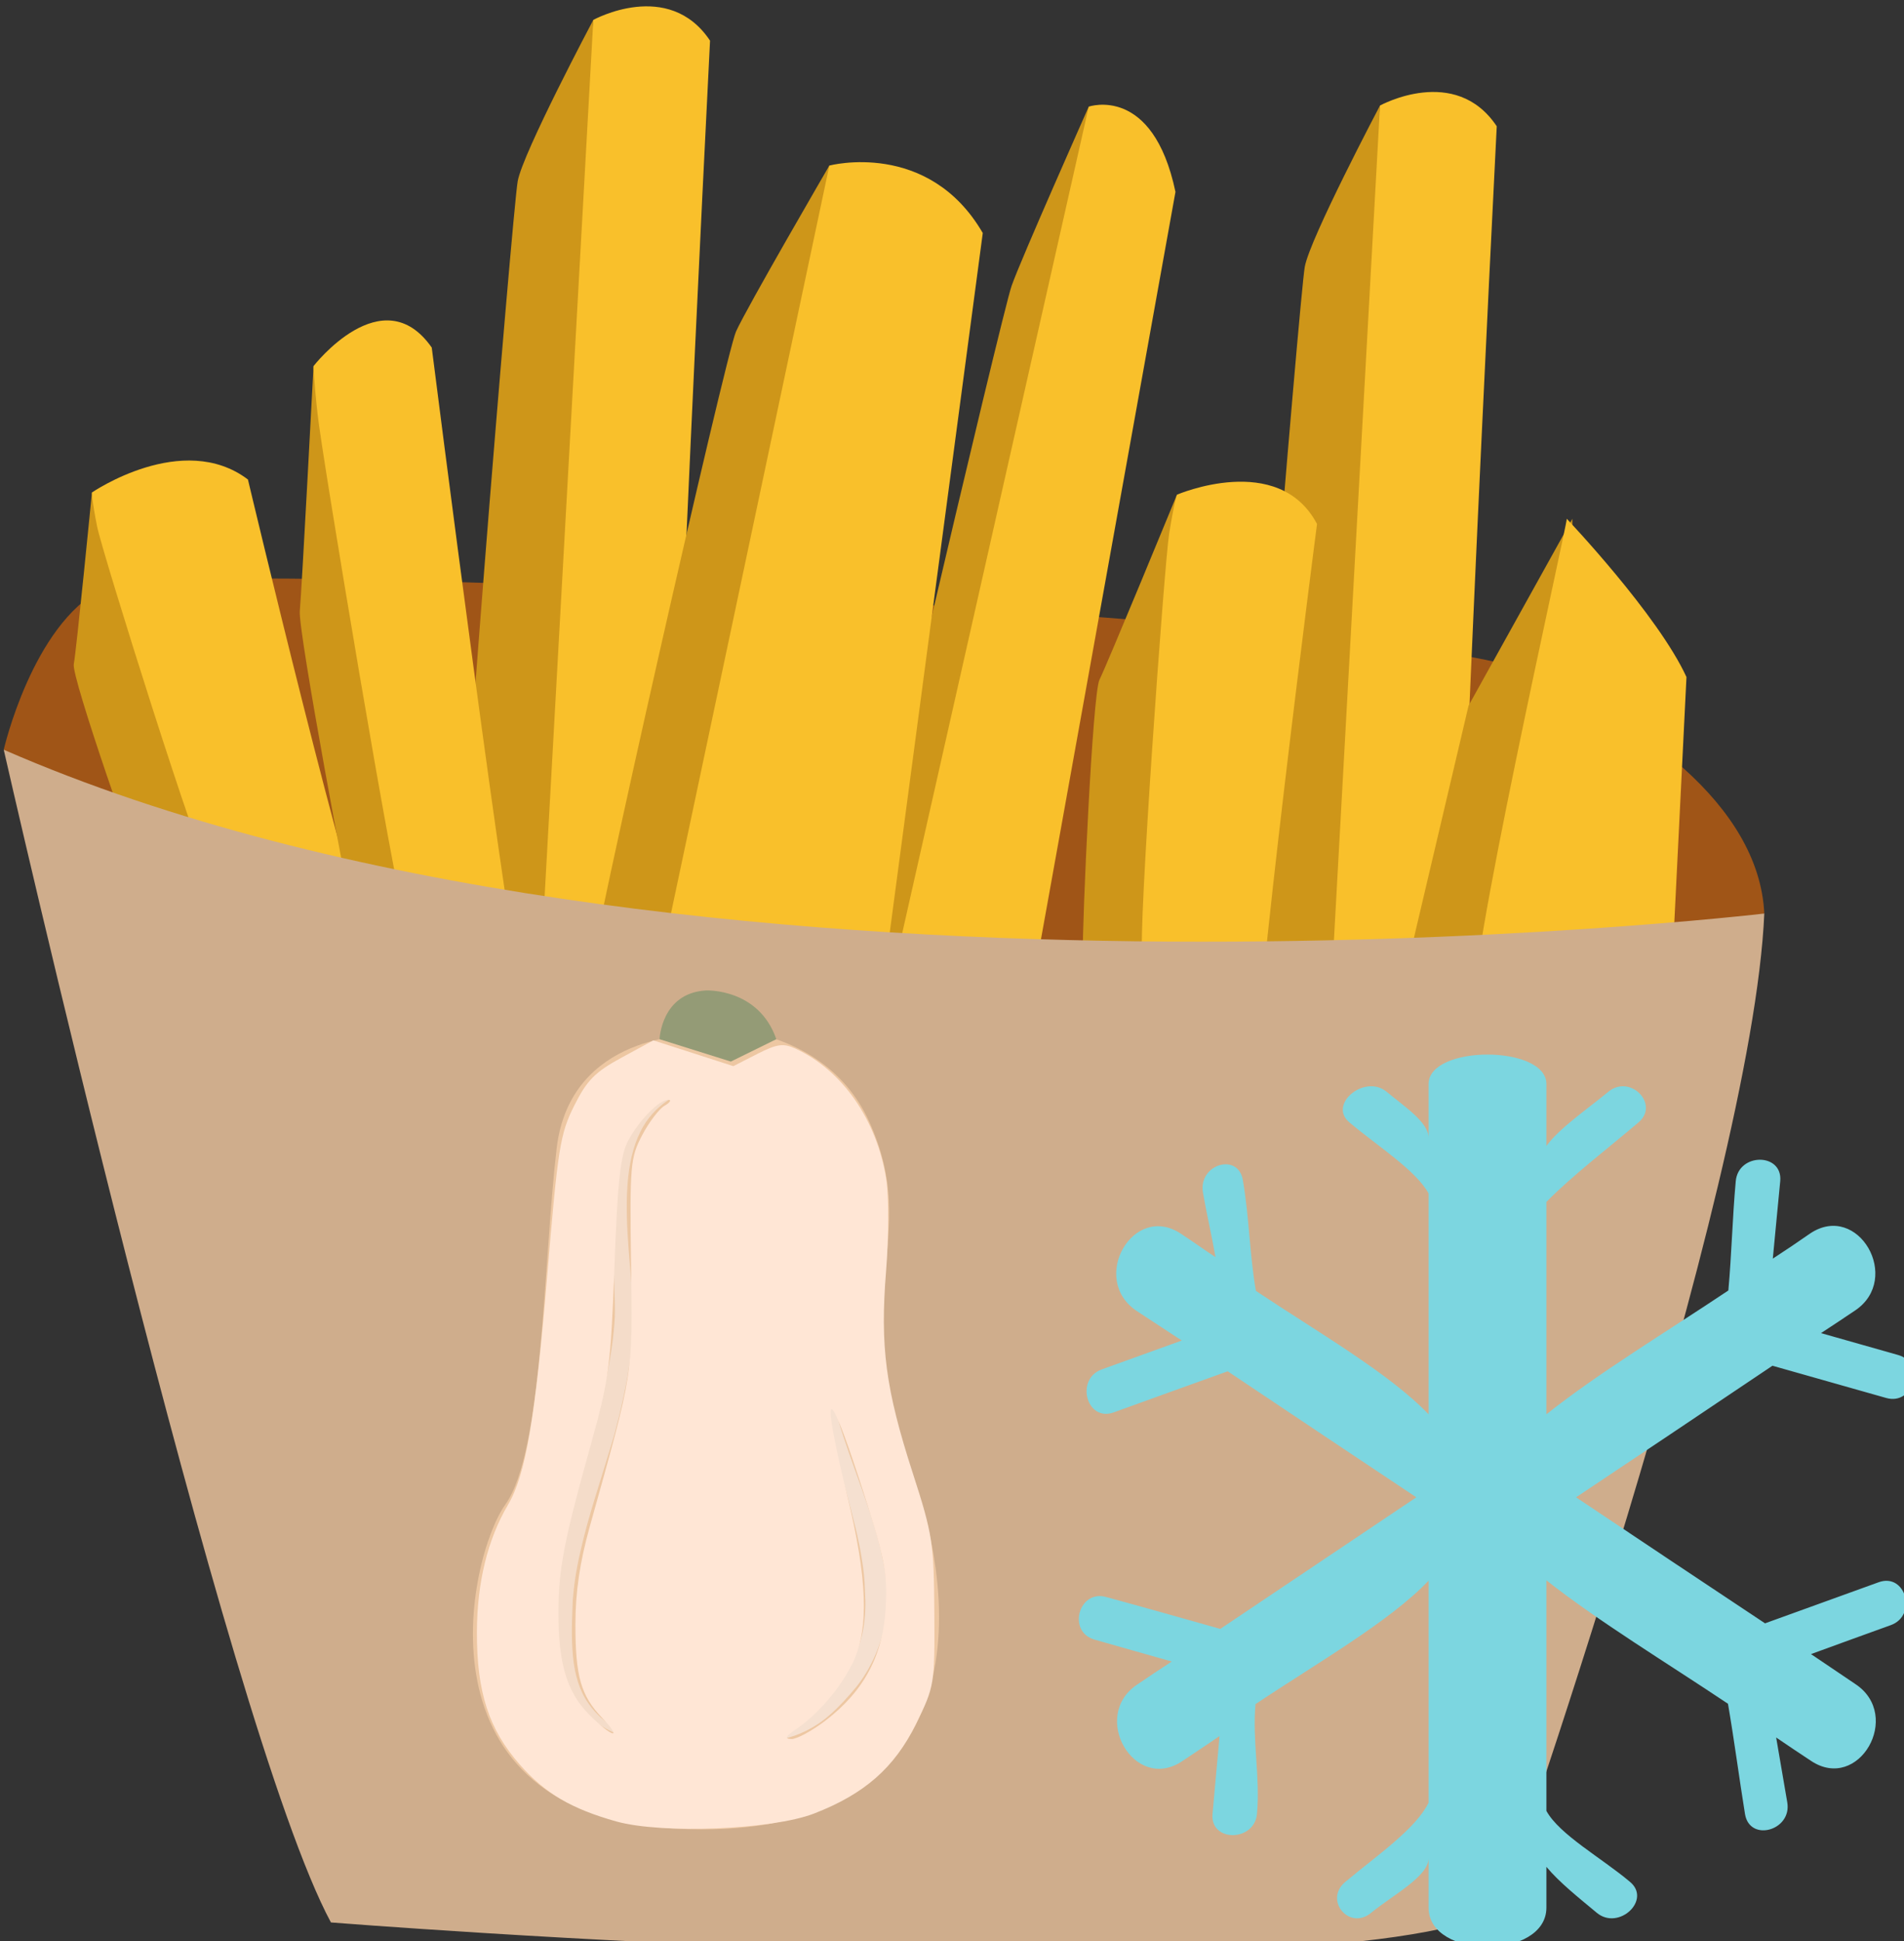
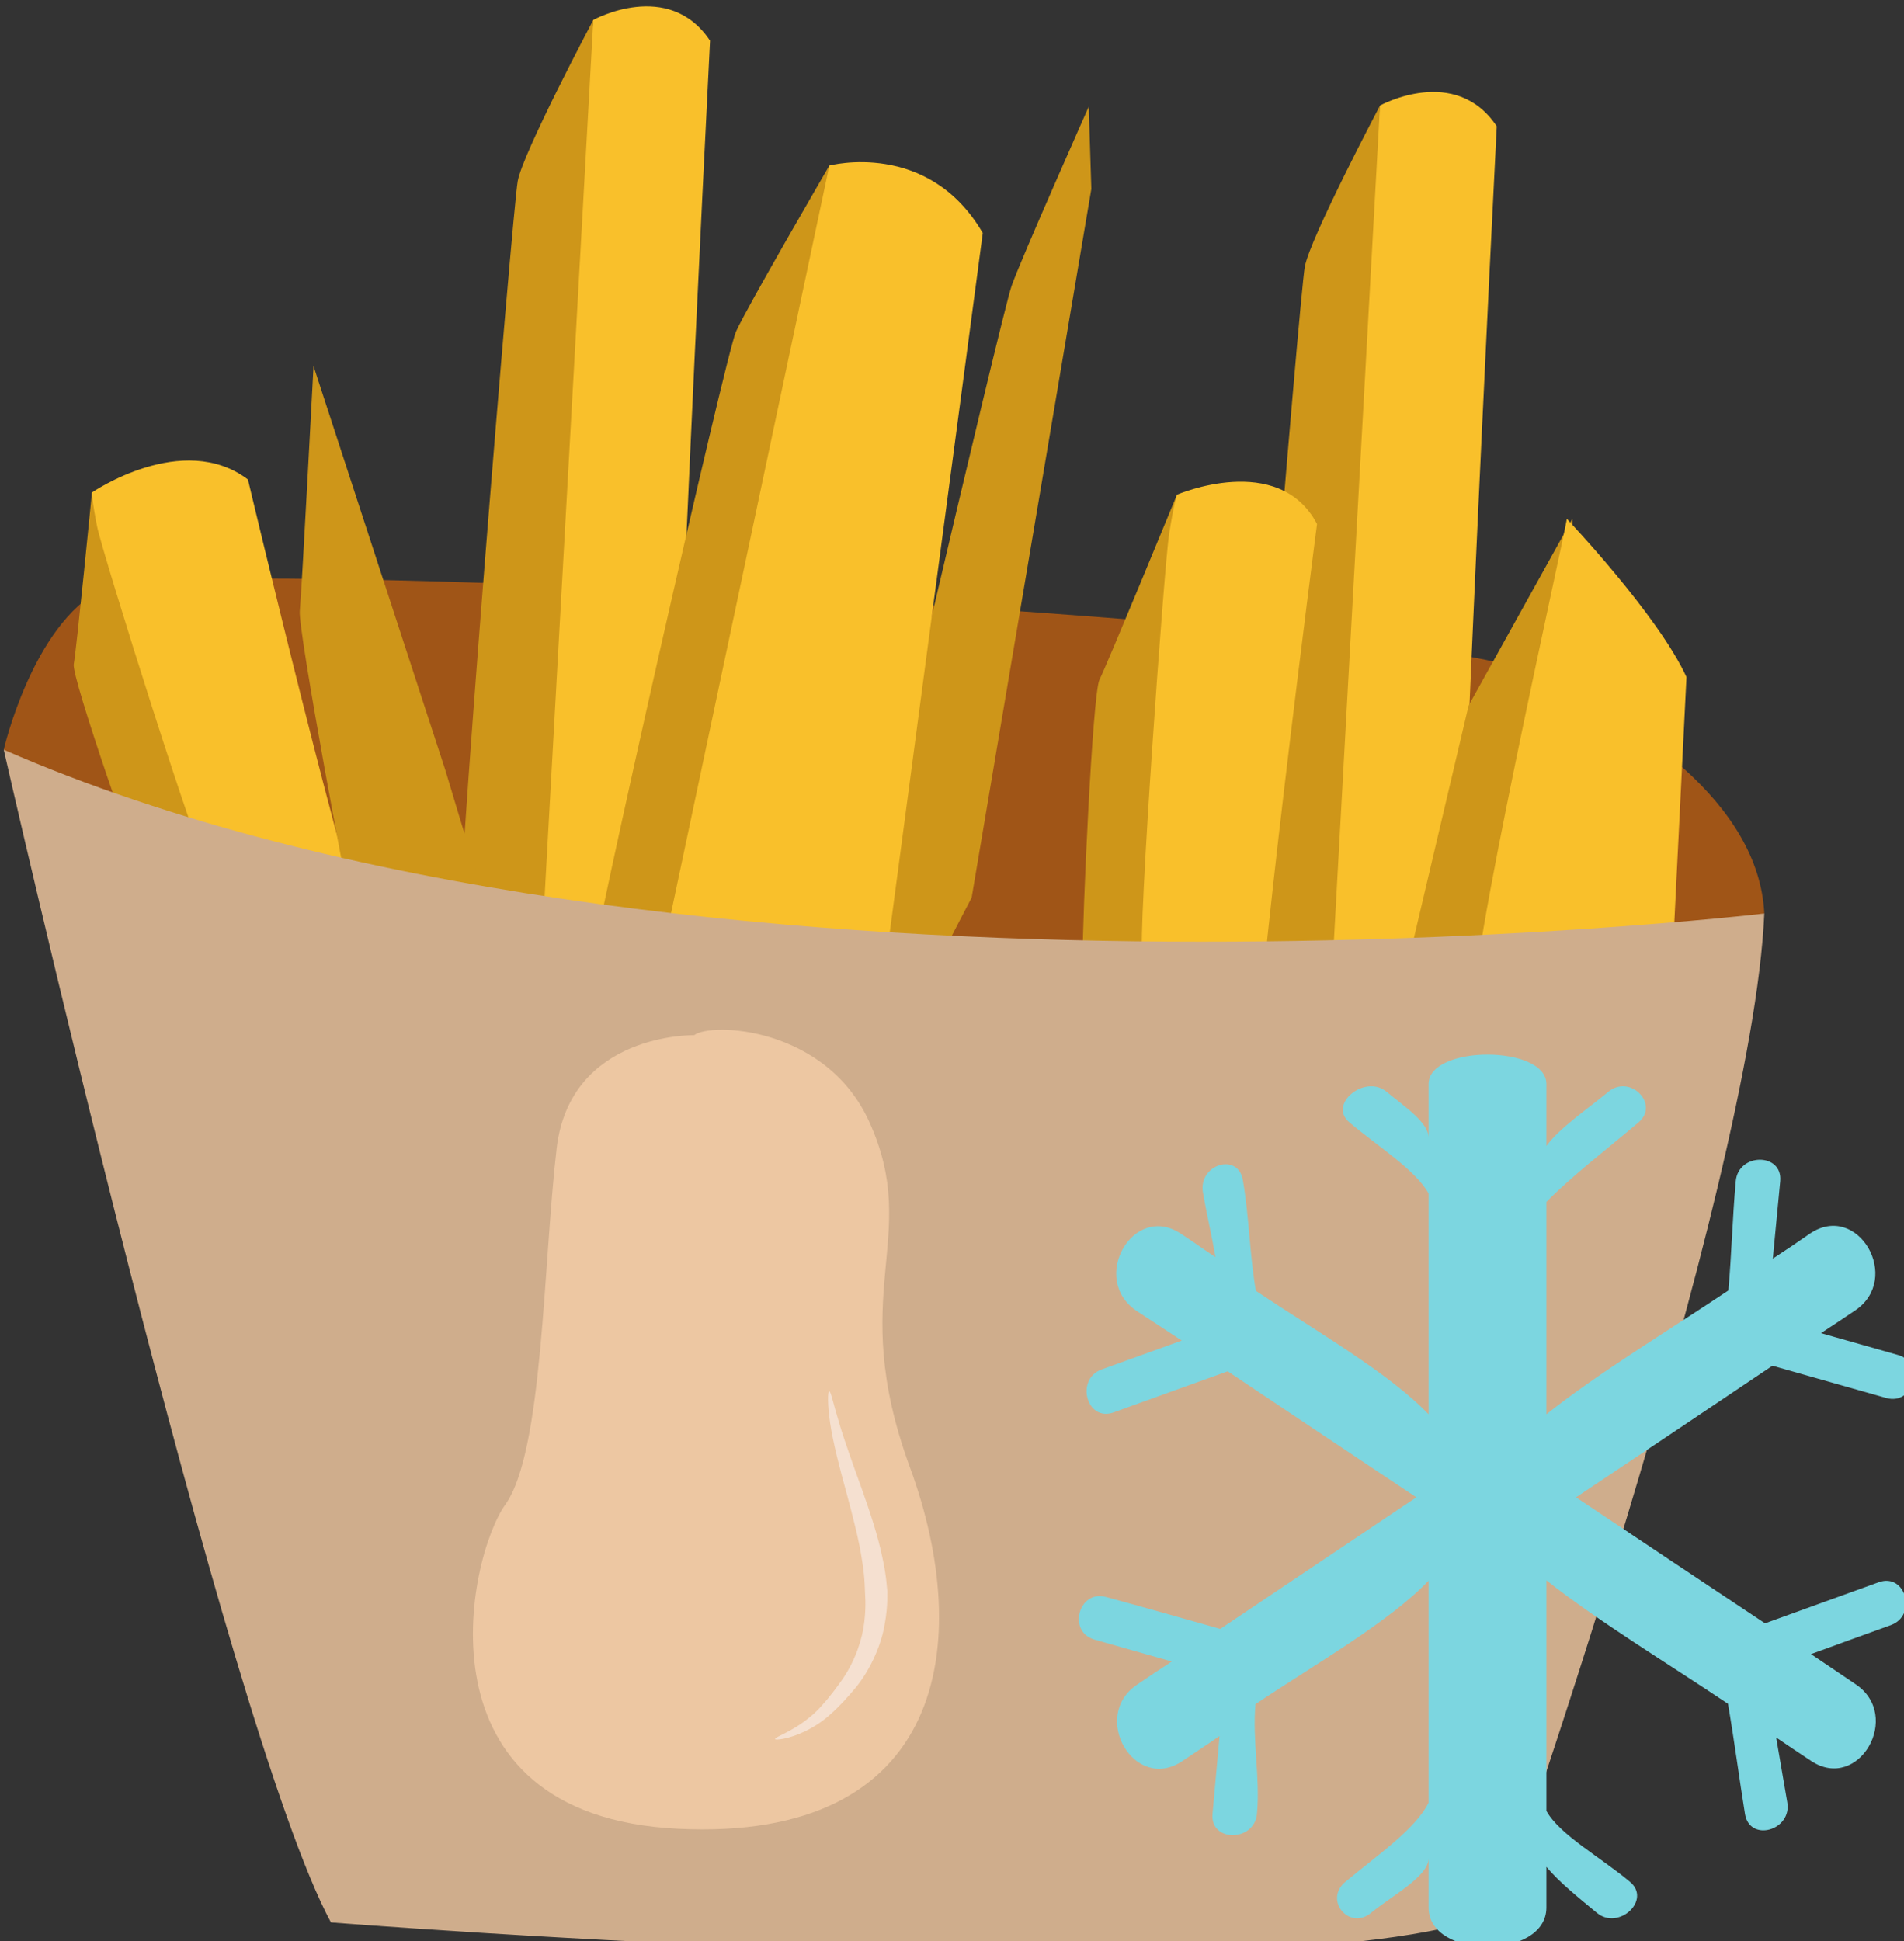
<svg xmlns="http://www.w3.org/2000/svg" xmlns:ns1="http://www.inkscape.org/namespaces/inkscape" xmlns:ns2="http://sodipodi.sourceforge.net/DTD/sodipodi-0.dtd" width="360.823mm" height="367.809mm" viewBox="0 0 360.823 367.809" version="1.1" id="svg8" ns1:version="0.92.4 (5da689c313, 2019-01-14)" ns2:docname="Hranolky dýně máslová mražené.svg">
  <rect x="0" y="0" width="360.823" height="367.809" fill="#333333" stroke="none" />
  <defs id="defs2">
    <style type="text/css" id="style2">
    .fil5 {fill:#77401B;fill-rule:nonzero}
    .fil8 {fill:#774D31;fill-rule:nonzero}
    .fil9 {fill:#7CD6E0;fill-rule:nonzero}
    .fil7 {fill:#9B5C31;fill-rule:nonzero}
    .fil0 {fill:#A05517;fill-rule:nonzero}
    .fil2 {fill:#CE9619;fill-rule:nonzero}
    .fil3 {fill:#CFAD8C;fill-rule:nonzero}
    .fil6 {fill:#F48F42;fill-rule:nonzero}
    .fil4 {fill:#F5C29E;fill-rule:nonzero}
    .fil1 {fill:#F9C02B;fill-rule:nonzero}
   </style>
    <style type="text/css" id="style2-1">
    .str0 {stroke:white;stroke-width:70.56}
    .fil3 {fill:#4A4A2F;fill-rule:nonzero}
    .fil4 {fill:#686532;fill-rule:nonzero}
    .fil5 {fill:#878664;fill-rule:nonzero}
    .fil2 {fill:#C95700;fill-rule:nonzero}
    .fil1 {fill:#EC7703;fill-rule:nonzero}
    .fil0 {fill:white;fill-rule:nonzero}
   </style>
    <style type="text/css" id="style2-8">
    .fil3 {fill:#949B76;fill-rule:nonzero}
    .fil1 {fill:#C7D39F;fill-rule:nonzero}
    .fil0 {fill:#EA5215;fill-rule:nonzero}
    .fil2 {fill:#EF8137;fill-rule:nonzero}
   </style>
    <style type="text/css" id="style2-80">
    .fil1 {fill:#949B76;fill-rule:nonzero}
    .fil0 {fill:#EDC7A2;fill-rule:nonzero}
    .fil2 {fill:#F4DCC9;fill-rule:nonzero}
    .fil3 {fill:#F5E0D0;fill-rule:nonzero}
   </style>
  </defs>
  <ns2:namedview id="base" pagecolor="#ffffff" bordercolor="#666666" borderopacity="1.0" ns1:pageopacity="0.0" ns1:pageshadow="2" ns1:zoom="0.24748737" ns1:cx="-666.68035" ns1:cy="1068.8359" ns1:document-units="mm" ns1:current-layer="Vrstva_x0020_1" showgrid="false" ns1:window-width="1920" ns1:window-height="1051" ns1:window-x="-9" ns1:window-y="-9" ns1:window-maximized="1" />
  <g ns1:label="Vrstva 1" ns1:groupmode="layer" id="layer1" transform="translate(92.721,53.214)">
    <g ns1:label="Vrstva 1" ns1:groupmode="layer" transform="matrix(0.265,0,0,0.265,28.488,11.308)" id="layer1-7">
      <g transform="matrix(0.265,0,0,0.265,-2610.23,-3367.38)" id="Vrstva_x0020_1">
        <path ns1:connector-curvature="0" d="m 8134,13811 c 0,0 77,-336 266,-434 189,-98 3511,84 3826,217 316,133 645,364 659,659 l -2060,609 -1738,-399 z" style="fill:#a05517;fill-rule:nonzero" id="path7" class="fil0" />
        <path ns1:connector-curvature="0" d="m 9563,14757 c 0,0 148,-2845 162,-2915 0,0 203,-112 315,56 0,0 -133,2621 -105,2705 z" style="fill:#f9c02b;fill-rule:nonzero" id="path9" class="fil1" />
        <path ns1:connector-curvature="0" d="m 9725,11842 c 0,0 -190,358 -204,435 -14,77 -175,2032 -161,2130 l 203,350 z" style="fill:#ce9619;fill-rule:nonzero" id="path11" class="fil2" />
        <path ns1:connector-curvature="0" d="m 11687,14988 c 0,0 147,-2845 161,-2915 0,0 203,-112 315,56 0,0 -133,2621 -105,2705 z" style="fill:#f9c02b;fill-rule:nonzero" id="path13" class="fil1" />
        <path ns1:connector-curvature="0" d="m 11848,12073 c 0,0 -189,358 -203,435 -14,77 -176,2032 -162,2130 l 204,350 z" style="fill:#ce9619;fill-rule:nonzero" id="path15" class="fil2" />
        <path ns1:connector-curvature="0" d="m 8372,13117 c 0,0 -42,428 -49,463 -7,35 175,554 203,617 28,63 7,28 7,28 l 365,231 c 0,0 266,-70 238,-84 -28,-14 -294,-491 -294,-491 z" style="fill:#ce9619;fill-rule:nonzero" id="path17" class="fil2" />
        <path ns1:connector-curvature="0" d="m 8695,14155 c -29,-28 -295,-876 -309,-946 -14,-70 -14,-92 -14,-92 0,0 245,-168 421,-35 0,0 280,1178 343,1290 z" style="fill:#f9c02b;fill-rule:nonzero" id="path19" class="fil1" />
        <path ns1:connector-curvature="0" d="m 11300,13123 c 0,0 -190,462 -209,499 -19,37 -47,664 -45,742 2,78 -4,33 -4,33 l 234,360 c 0,0 256,-3 237,-26 -19,-24 -80,-628 -80,-628 z" style="fill:#ce9619;fill-rule:nonzero" id="path21" class="fil2" />
        <path ns1:connector-curvature="0" d="m 11207,14365 c -14,-39 59,-1056 72,-1137 13,-82 21,-105 21,-105 0,0 274,-118 378,79 0,0 -180,1386 -165,1529 z" style="fill:#f9c02b;fill-rule:nonzero" id="path23" class="fil1" />
        <path ns1:connector-curvature="0" d="m 8970,12776 c 0,0 -32,610 -37,660 -6,50 133,791 154,881 21,90 5,40 5,40 l 277,330 c 0,0 202,-100 181,-120 -21,-20 -224,-700 -224,-700 z" style="fill:#ce9619;fill-rule:nonzero" id="path25" class="fil2" />
-         <path ns1:connector-curvature="0" d="m 9215,14257 c -22,-40 -224,-1251 -234,-1351 -11,-100 -11,-130 -11,-130 0,0 186,-240 319,-50 0,0 213,1681 261,1841 z" style="fill:#f9c02b;fill-rule:nonzero" id="path27" class="fil1" />
        <path ns1:connector-curvature="0" d="m 11062,12076 c 0,0 -184,414 -208,483 -25,68 -438,1829 -453,1938 -16,108 -17,-10 -17,-10 l 121,186 241,-463 323,-1912 z" style="fill:#ce9619;fill-rule:nonzero" id="path29" class="fil2" />
-         <path ns1:connector-curvature="0" d="m 10513,14508 549,-2432 c 0,0 173,-60 234,230 l -430,2389 c 0,0 -310,-56 -353,-187 z" style="fill:#f9c02b;fill-rule:nonzero" id="path31" class="fil1" />
        <polygon points="12367,13188 12087,13692 11866,14631 12186,14554 12367,14162 " style="fill:#ce9619;fill-rule:nonzero" id="polygon33" class="fil2" />
        <path ns1:connector-curvature="0" d="m 12107,14505 c -42,-26 245,-1296 245,-1317 0,0 246,259 323,427 l -42,848 c 0,0 -491,63 -526,42 z" style="fill:#f9c02b;fill-rule:nonzero" id="path35" class="fil1" />
        <path ns1:connector-curvature="0" d="m 10362,12235 c 0,0 -224,385 -252,448 -28,63 -392,1668 -399,1766 -7,98 -28,-7 -28,-7 l 224,154 308,-434 196,-1731 z" style="fill:#ce9619;fill-rule:nonzero" id="path37" class="fil2" />
        <path ns1:connector-curvature="0" d="m 9893,14449 469,-2214 c 0,0 267,-71 414,182 l -288,2165 c 0,0 -504,-21 -595,-133 z" style="fill:#f9c02b;fill-rule:nonzero" id="path39" class="fil1" />
        <path ns1:connector-curvature="0" d="m 8134,13811 c 0,0 599,2638 883,3164 0,0 2649,210 3153,-32 0,0 683,-1944 715,-2690 0,0 -2943,347 -4751,-442 z" style="fill:#cfad8c;fill-rule:nonzero" id="path41" class="fil3" />
        <path ns1:connector-curvature="0" d="m 12907,15473 c 102,29 205,58 307,87 75,21 106,-95 32,-116 -69,-20 -139,-39 -208,-59 31,-20 62,-41 92,-61 128,-86 8,-294 -121,-208 -33,23 -67,46 -101,68 7,-70 13,-140 20,-209 7,-77 -113,-77 -120,0 -9,98 -11,196 -20,295 -166,111 -350,222 -491,334 v -573 c 70,-71 163,-142 248,-214 59,-49 -22,-132 -81,-83 -57,47 -132,98 -167,146 v -167 c 0,-106 -318,-106 -318,0 v 145 c 0,-42 -65,-84 -113,-124 -59,-49 -160,34 -100,83 76,64 178,128 213,191 v 596 c -106,-111 -300,-222 -466,-333 -17,-99 -18,-199 -35,-298 -12,-76 -120,-44 -108,32 10,58 24,117 34,175 -32,-21 -61,-42 -93,-63 -129,-86 -248,122 -120,208 41,27 81,53 122,80 -72,26 -144,52 -216,78 -72,26 -41,142 32,116 102,-37 205,-74 308,-111 169,113 339,227 509,340 -176,118 -353,237 -529,355 -103,-29 -205,-58 -308,-86 -74,-21 -106,94 -31,115 69,20 138,39 208,59 -31,20 -62,41 -93,62 -128,85 -8,293 121,207 34,-23 68,-45 101,-68 -6,70 -13,140 -19,210 -7,77 113,76 120,0 9,-99 -13,-197 -4,-296 166,-111 361,-222 467,-333 v 599 c -35,71 -139,142 -224,213 -60,49 10,133 69,84 57,-47 155,-98 155,-147 v 133 c 0,141 318,141 318,0 v -110 c 35,42 88,84 136,124 59,49 149,-35 89,-84 -76,-64 -190,-127 -225,-191 v -622 c 141,111 324,222 490,333 17,99 30,199 46,298 13,76 127,44 114,-32 -10,-58 -20,-117 -30,-175 31,21 62,42 94,63 129,86 248,-122 120,-207 -40,-27 -80,-54 -120,-81 71,-26 143,-52 215,-78 73,-26 41,-142 -32,-116 -102,37 -205,74 -307,111 -170,-113 -340,-226 -510,-340 177,-118 353,-236 530,-355 z" style="fill:#7cd6e0;fill-rule:nonzero" id="path78" class="fil9" />
        <g transform="matrix(0.419,0,0,0.419,5683.65,9366.292)" id="Vrstva_x0020_1-7">
          <path d="m 10295,12446 c 0,0 -799,-17 -886,730 -87,747 -87,1952 -330,2292 -243,339 -608,2003 1112,2088 1720,84 1911,-1189 1494,-2326 -417,-1137 77,-1472 -261,-2223 -278,-619 -1025,-645 -1129,-561 z" style="fill:#edc7a2;fill-rule:nonzero" id="path7-3" class="fil0" ns1:connector-curvature="0" />
-           <path d="m 10072,12472 c 0,0 10,-297 299,-314 0,0 339,-16 453,314 l -293,144 z" style="fill:#949b76;fill-rule:nonzero" id="path9-5" class="fil1" ns1:connector-curvature="0" />
-           <path d="m 9861,16961 c -2,4 -35,-3 -91,-28 -54,-24 -132,-69 -200,-151 -71,-81 -117,-201 -136,-328 -10,-63 -15,-129 -18,-196 -2,-65 -4,-134 -2,-203 4,-137 27,-272 53,-397 26,-126 57,-241 83,-339 54,-197 91,-330 93,-338 1,-8 47,-151 93,-362 21,-106 41,-229 48,-360 2,-131 -8,-277 -12,-422 -5,-146 -4,-293 13,-431 18,-137 55,-266 114,-363 57,-99 137,-159 194,-190 30,-15 54,-25 71,-29 17,-5 26,-6 27,-4 2,6 -31,21 -82,57 -50,37 -116,98 -161,192 -47,92 -74,213 -83,345 -9,132 -3,274 8,417 11,144 27,287 30,429 -2,142 -19,272 -37,383 -40,221 -84,366 -85,375 -2,8 -43,142 -103,336 -30,97 -65,209 -95,329 -30,120 -58,249 -68,378 -4,33 -3,65 -5,98 -1,32 -2,65 -3,98 0,64 1,127 7,188 11,119 44,227 100,304 54,79 122,128 171,159 48,32 78,48 76,53 z" style="fill:#f4dcc9;fill-rule:nonzero" id="path11-5" class="fil2" ns1:connector-curvature="0" />
          <path d="m 10816,16979 c -3,-12 72,-35 164,-97 46,-32 96,-71 141,-124 46,-50 92,-112 134,-172 81,-121 125,-259 136,-366 13,-108 3,-183 4,-187 -1,-5 1,-85 -19,-205 -17,-120 -58,-279 -101,-438 -44,-159 -86,-321 -104,-444 -19,-124 -16,-207 -7,-208 11,-1 26,79 62,196 34,117 90,271 146,427 56,156 108,316 134,444 29,126 31,218 33,222 -2,5 6,89 -17,212 -20,122 -83,279 -184,405 -52,62 -103,119 -160,170 -55,51 -116,89 -170,115 -109,52 -190,57 -192,50 z" style="fill:#f5e0d0;fill-rule:nonzero" id="path13-5" class="fil3" ns1:connector-curvature="0" />
        </g>
-         <path style="fill:#ffe6d5;stroke-width:4.041" d="m 437.419,1295.552 c -32.155,-9.013 -50.885,-20.038 -68.993,-40.61 -22.163,-25.179 -30.8,-51.91 -30.632,-94.802 0.139,-35.249 7.678,-66.002 22.224,-90.657 12.612,-21.375 19.483,-61.581 28.013,-163.901 7.562,-90.707 9.171,-100.829 19.222,-120.906 9.094,-18.165 14.863,-24.026 33.743,-34.278 l 22.774,-12.367 28.563,9.199 28.563,9.199 16.93,-8.637 c 14.11,-7.198 18.641,-7.858 27.197,-3.959 33.457,15.244 58.302,50.866 64.991,93.18 1.903,12.04 1.863,41.249 -0.09,65.547 -4.365,54.307 -0.395,84.276 19.18,144.767 13.954,43.12 14.954,49.589 15.264,98.729 0.326,51.669 0.099,53.06 -13.059,79.815 -15.388,31.29 -36.761,50.073 -72.865,64.034 -29.826,11.534 -108.748,14.695 -141.025,5.647 z m 149.099,-71.912 c 27.7,-21.128 41.446,-47.029 43.14,-81.289 1.266,-25.598 -0.774,-35.405 -18.991,-91.307 -23.09,-70.855 -27.319,-65.218 -8.596,11.458 14.522,59.47 15.779,95.625 4.158,119.597 -8.725,17.997 -24.805,36.858 -40.523,47.531 -7.624,5.176 -8.444,6.911 -3.345,7.071 3.716,0.116 14.587,-5.76 24.157,-13.06 z m -159.201,-1.881 c -15.295,-16.033 -19.198,-29.65 -19.182,-66.933 0.01,-22.944 3.123,-44.209 10.166,-69.438 31.581,-113.121 30.628,-107.06 29.538,-187.888 -0.948,-70.282 -0.476,-75.765 7.893,-91.707 4.896,-9.326 12.096,-18.816 16.001,-21.09 3.905,-2.274 5.17,-4.19 2.811,-4.257 -6.449,-0.185 -21.006,14.614 -28.81,29.289 -5.478,10.3 -7.51,29.03 -9.74,89.786 -2.595,70.676 -3.939,80.782 -16.933,127.279 -19.239,68.844 -23.063,88.834 -23.037,120.407 0.03,36.241 6.198,56.327 22.213,72.343 16.037,16.037 24.158,18.014 9.082,2.21 z" id="path139" ns1:connector-curvature="0" transform="matrix(3.78,0,0,3.78,8134,11805.429)" />
      </g>
    </g>
  </g>
</svg>